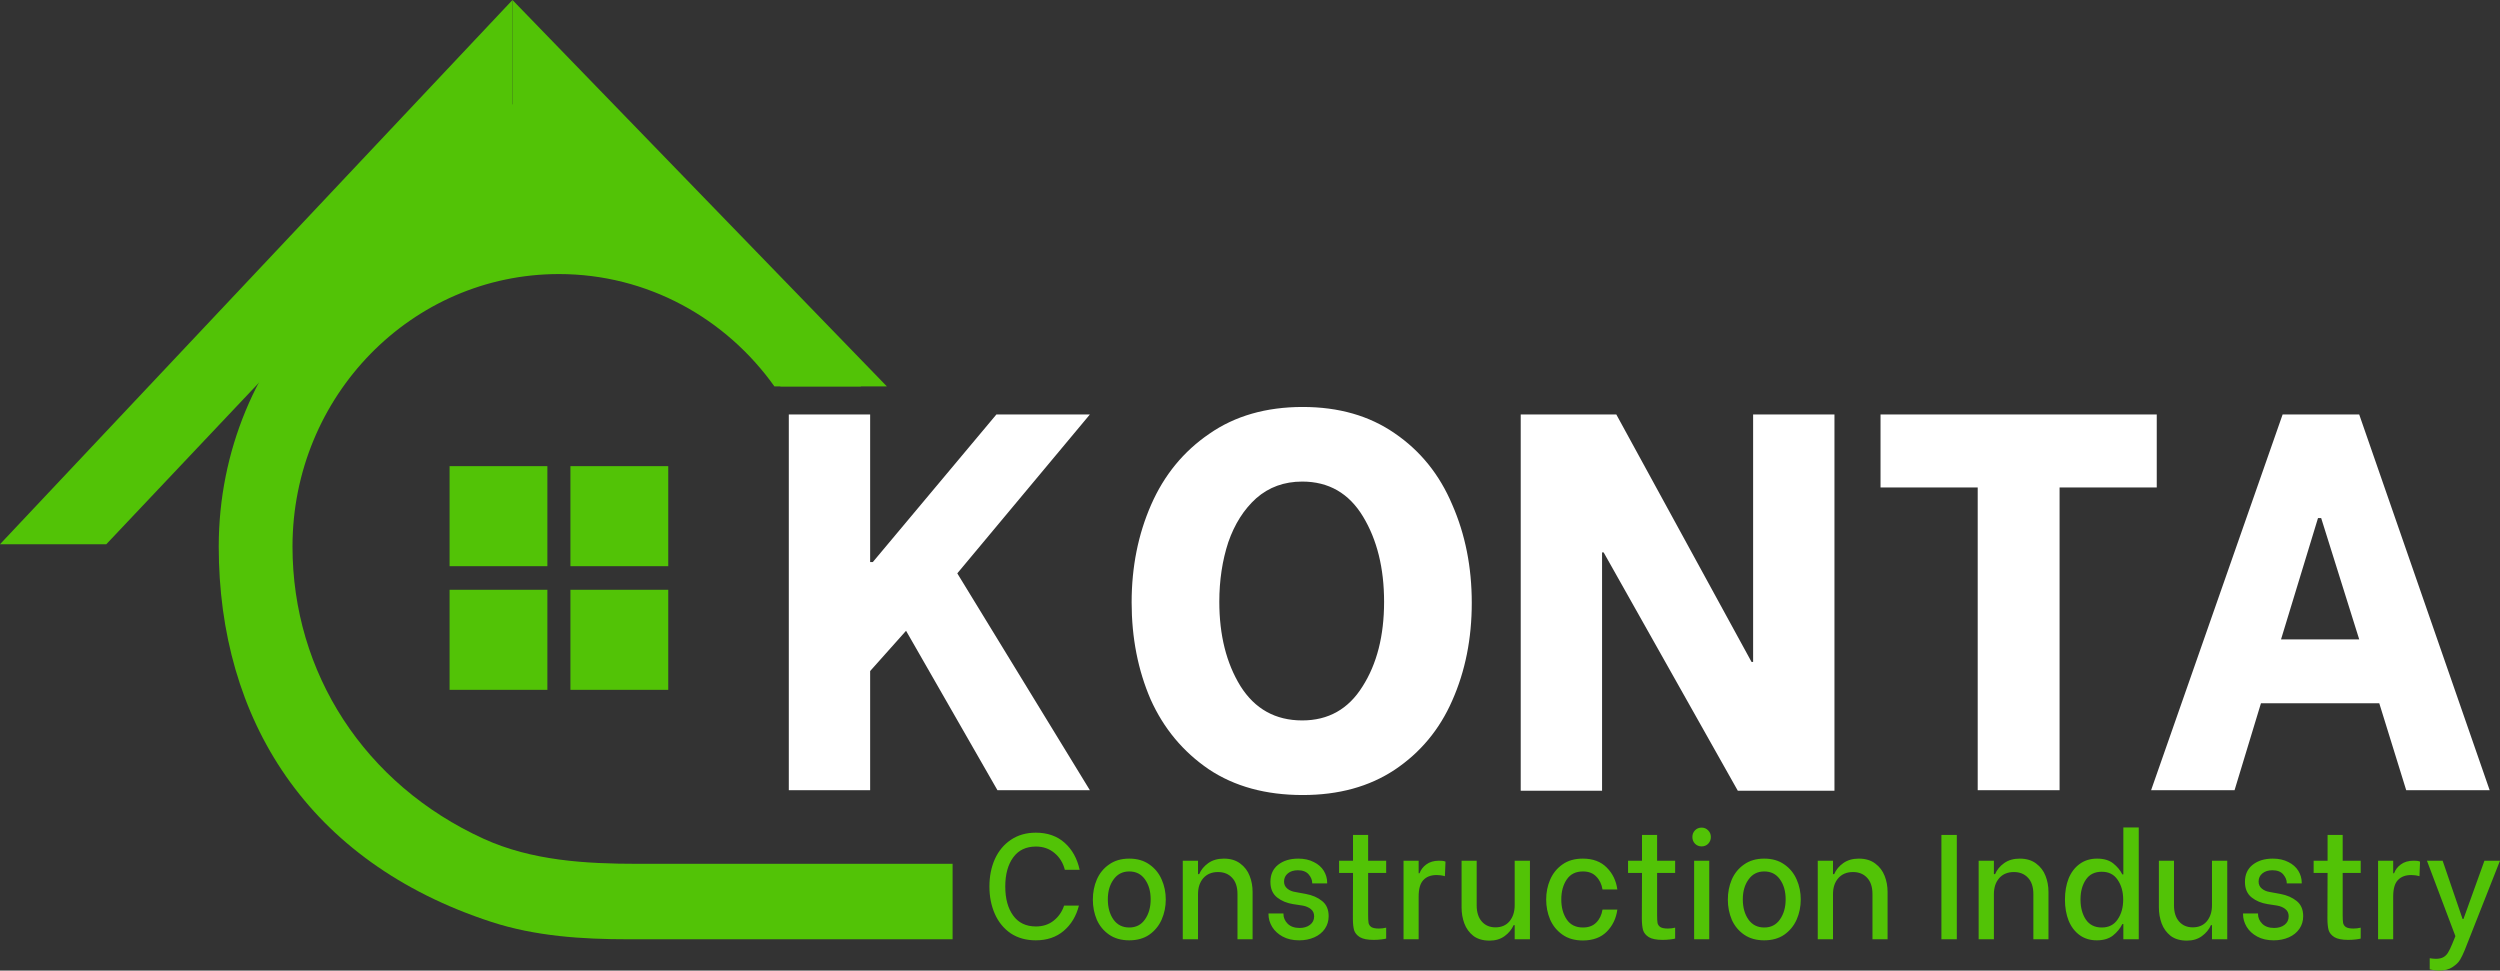
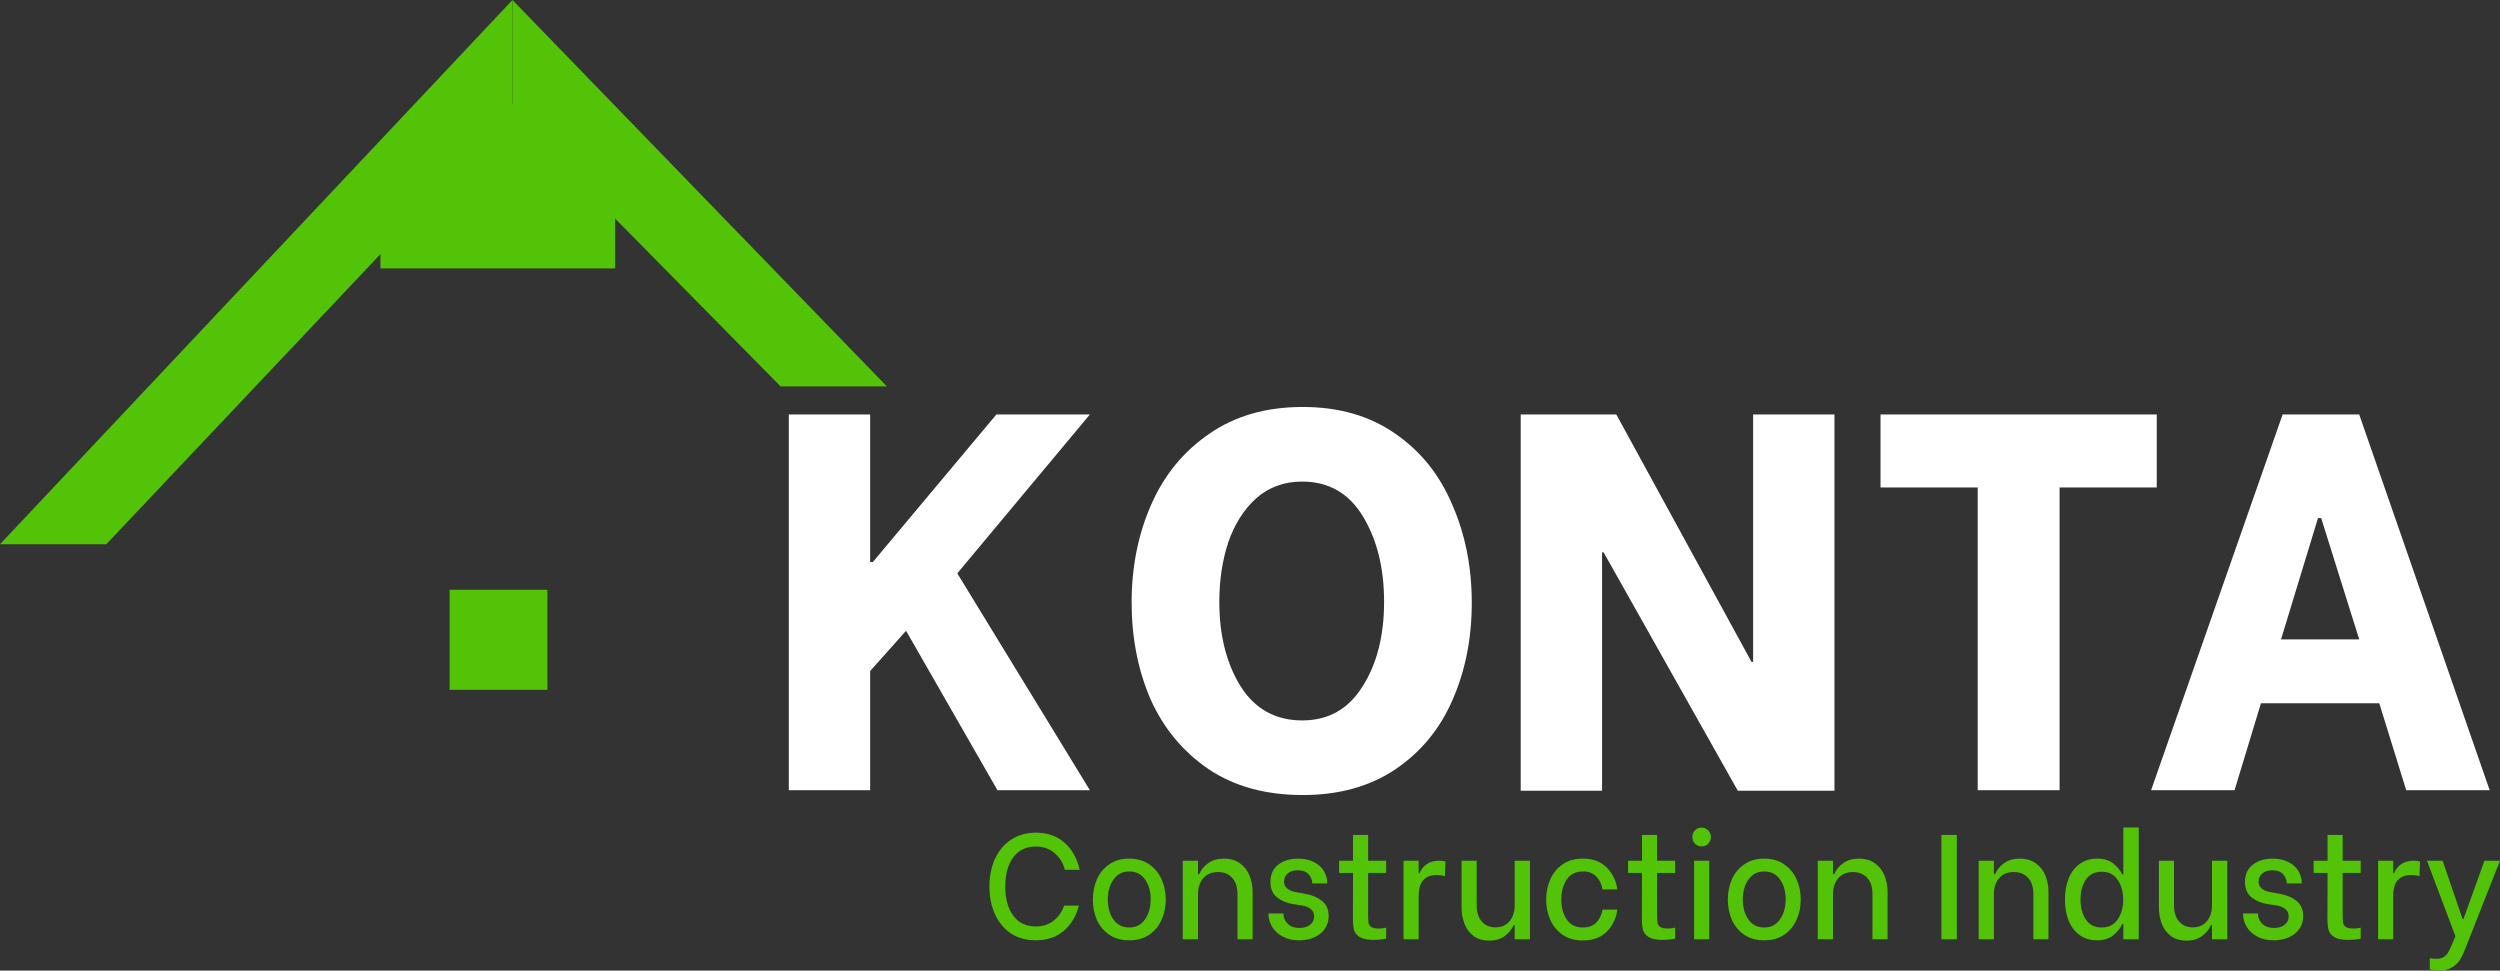
<svg xmlns="http://www.w3.org/2000/svg" width="170" height="66" viewBox="0 0 170 66" fill="none">
  <rect x="0" y="0" width="170" height="66" fill="#333333" stroke="none" />
-   <path d="M43.39 58.74C39.811 58.74 36.162 58.529 32.896 57.041C24.775 53.337 19.89 45.732 19.89 37.167C19.89 26.932 28.001 18.636 38.005 18.636C44.03 18.636 49.366 21.646 52.659 26.274H58.543C54.691 18.687 46.94 13.505 38.005 13.505C25.231 13.505 14.874 24.099 14.874 37.167C14.874 48.884 20.905 58.612 33.416 62.691C36.414 63.668 39.59 63.871 42.739 63.871H64.777V58.74H43.39Z" fill="#52C306" />
-   <path d="M37.222 38.501H30.571V31.698H37.222V38.501Z" fill="#52C306" />
-   <path d="M45.441 38.501H38.789V31.698H45.441V38.501Z" fill="#52C306" />
  <path d="M37.222 46.909H30.571V40.105H37.222V46.909Z" fill="#52C306" />
-   <path d="M45.441 46.909H38.789V40.105H45.441V46.909Z" fill="#52C306" />
  <path d="M0 37.008L34.848 0V7.783L7.228 37.008H0Z" fill="#52C306" />
  <path d="M60.306 26.274L34.848 0V7.783L53.078 26.274H60.306Z" fill="#52C306" />
  <path d="M30.857 7.097H37.84L41.831 12.673V18.249H25.869V12.673L30.857 7.097Z" fill="#52C306" />
  <path d="M53.639 28.185H59.17V38.222H59.35L67.754 28.185H74.111L65.096 38.988L74.111 53.733H67.826L61.612 42.893L59.17 45.631V53.733H53.639V28.185ZM88.588 54.062C86.074 54.062 83.943 53.478 82.195 52.31C80.447 51.117 79.13 49.536 78.244 47.565C77.382 45.57 76.951 43.368 76.951 40.959C76.951 38.55 77.394 36.336 78.28 34.316C79.166 32.297 80.483 30.691 82.231 29.499C83.978 28.282 86.097 27.674 88.588 27.674C91.03 27.674 93.113 28.27 94.837 29.462C96.585 30.654 97.89 32.273 98.752 34.316C99.638 36.336 100.08 38.562 100.08 40.995C100.08 43.429 99.638 45.643 98.752 47.638C97.89 49.609 96.585 51.178 94.837 52.346C93.113 53.49 91.03 54.062 88.588 54.062ZM88.552 48.989C90.323 48.989 91.688 48.222 92.646 46.689C93.628 45.156 94.118 43.234 94.118 40.922C94.118 38.635 93.64 36.701 92.682 35.119C91.724 33.538 90.347 32.747 88.552 32.747C87.331 32.747 86.289 33.124 85.427 33.878C84.589 34.633 83.955 35.63 83.524 36.871C83.117 38.112 82.913 39.463 82.913 40.922C82.913 43.185 83.392 45.095 84.35 46.653C85.331 48.21 86.732 48.989 88.552 48.989ZM103.409 28.185H109.91L119.104 45.01H119.212V28.185H124.743V53.77H118.171L109.048 37.565H108.94V53.77H103.409V28.185ZM146.659 33.148H140.051V53.733H134.484V33.148H127.876V28.185H146.659V33.148ZM161.79 47.821H153.745L151.95 53.733H146.275L155.218 28.185H160.426L169.297 53.733H163.622L161.79 47.821ZM160.426 43.477L157.84 35.229H157.624L155.11 43.477H160.426Z" fill="white" />
  <path d="M70.433 63.942C69.775 63.942 69.206 63.783 68.727 63.466C68.255 63.141 67.896 62.702 67.65 62.148C67.404 61.593 67.281 60.972 67.281 60.282C67.281 59.593 67.404 58.971 67.65 58.417C67.903 57.863 68.265 57.427 68.737 57.109C69.216 56.785 69.781 56.622 70.433 56.622C71.231 56.622 71.887 56.852 72.399 57.312C72.911 57.771 73.25 58.383 73.416 59.147H72.409C72.289 58.674 72.053 58.292 71.7 58.001C71.354 57.711 70.935 57.565 70.443 57.565C69.772 57.565 69.256 57.812 68.897 58.305C68.538 58.799 68.358 59.458 68.358 60.282C68.358 61.107 68.538 61.766 68.897 62.259C69.256 62.753 69.772 62.999 70.443 62.999C70.915 62.999 71.318 62.868 71.65 62.604C71.983 62.34 72.219 61.999 72.359 61.58H73.366C73.187 62.29 72.844 62.861 72.339 63.293C71.833 63.726 71.198 63.942 70.433 63.942ZM76.788 63.942C76.25 63.942 75.794 63.814 75.422 63.557C75.049 63.3 74.77 62.962 74.584 62.543C74.404 62.117 74.314 61.661 74.314 61.175C74.314 60.681 74.404 60.225 74.584 59.806C74.77 59.38 75.049 59.039 75.422 58.782C75.794 58.518 76.25 58.386 76.788 58.386C77.327 58.386 77.783 58.518 78.155 58.782C78.528 59.039 78.807 59.38 78.993 59.806C79.179 60.225 79.272 60.678 79.272 61.164C79.272 61.651 79.179 62.107 78.993 62.533C78.807 62.952 78.528 63.293 78.155 63.557C77.783 63.814 77.327 63.942 76.788 63.942ZM76.788 63.07C77.247 63.07 77.603 62.888 77.856 62.523C78.115 62.158 78.245 61.702 78.245 61.154C78.245 60.607 78.115 60.154 77.856 59.796C77.603 59.438 77.247 59.258 76.788 59.258C76.336 59.258 75.98 59.441 75.721 59.806C75.462 60.164 75.332 60.614 75.332 61.154C75.332 61.702 75.458 62.158 75.711 62.523C75.97 62.888 76.329 63.07 76.788 63.07ZM80.428 58.528H81.465V59.441H81.545C81.671 59.144 81.878 58.893 82.164 58.691C82.45 58.488 82.802 58.386 83.221 58.386C83.673 58.386 84.046 58.498 84.338 58.721C84.631 58.937 84.844 59.218 84.977 59.562C85.11 59.9 85.176 60.262 85.176 60.647V63.871H84.149V60.799C84.149 60.313 84.026 59.941 83.78 59.684C83.54 59.427 83.221 59.299 82.822 59.299C82.403 59.299 82.07 59.438 81.824 59.715C81.585 59.992 81.465 60.353 81.465 60.799V63.871H80.428V58.528ZM88.343 63.942C87.911 63.942 87.538 63.858 87.226 63.689C86.913 63.52 86.674 63.3 86.507 63.03C86.341 62.753 86.258 62.465 86.258 62.168V62.117H87.275V62.158C87.275 62.401 87.372 62.621 87.565 62.817C87.758 63.006 88.027 63.101 88.373 63.101C88.659 63.101 88.895 63.03 89.081 62.888C89.267 62.746 89.361 62.553 89.361 62.31C89.361 62.1 89.287 61.938 89.141 61.823C88.995 61.702 88.808 61.621 88.582 61.58L87.924 61.479C87.498 61.411 87.136 61.259 86.837 61.022C86.537 60.779 86.388 60.428 86.388 59.968C86.388 59.468 86.564 59.079 86.916 58.802C87.269 58.525 87.724 58.386 88.283 58.386C88.689 58.386 89.041 58.464 89.341 58.62C89.64 58.768 89.866 58.968 90.019 59.218C90.172 59.468 90.248 59.738 90.248 60.029V60.069H89.231V60.049C89.231 59.846 89.151 59.65 88.991 59.461C88.832 59.272 88.586 59.177 88.253 59.177C87.974 59.177 87.748 59.248 87.575 59.39C87.402 59.532 87.315 59.718 87.315 59.948C87.315 60.144 87.389 60.303 87.535 60.424C87.681 60.546 87.864 60.624 88.084 60.657L88.802 60.789C89.241 60.87 89.607 61.029 89.899 61.266C90.199 61.502 90.348 61.847 90.348 62.3C90.348 62.624 90.262 62.911 90.089 63.162C89.916 63.412 89.677 63.604 89.371 63.739C89.065 63.875 88.722 63.942 88.343 63.942ZM93.033 59.36V62.219C93.033 62.469 93.043 62.651 93.063 62.766C93.09 62.881 93.153 62.972 93.252 63.04C93.359 63.108 93.532 63.141 93.771 63.141C93.938 63.141 94.1 63.121 94.26 63.081V63.821C94.214 63.841 94.104 63.861 93.931 63.881C93.758 63.902 93.585 63.912 93.412 63.912C92.993 63.912 92.681 63.851 92.474 63.729C92.268 63.601 92.135 63.439 92.075 63.243C92.022 63.04 91.996 62.776 91.996 62.452L92.005 59.36H91.058V58.528H92.005V56.775H93.033V58.528H94.26V59.36H93.033ZM95.441 58.528H96.468V59.38H96.528C96.615 59.144 96.768 58.944 96.987 58.782C97.213 58.613 97.503 58.528 97.855 58.528C97.948 58.528 98.028 58.532 98.094 58.538C98.161 58.545 98.228 58.562 98.294 58.589L98.254 59.583C98.075 59.529 97.888 59.502 97.695 59.502C97.303 59.502 97.001 59.617 96.788 59.846C96.575 60.069 96.468 60.441 96.468 60.962V63.871H95.441V58.528ZM104.036 63.871H102.998V62.908H102.928C102.796 63.206 102.589 63.456 102.31 63.658C102.031 63.861 101.691 63.962 101.292 63.962C100.84 63.962 100.471 63.854 100.185 63.638C99.906 63.415 99.703 63.135 99.576 62.797C99.45 62.452 99.387 62.09 99.387 61.712V58.528H100.414V61.56C100.414 62.033 100.531 62.401 100.764 62.665C100.996 62.928 101.305 63.06 101.691 63.06C102.097 63.06 102.417 62.922 102.649 62.645C102.882 62.361 102.998 61.999 102.998 61.56V58.528H104.036V63.871ZM107.634 63.952C107.082 63.952 106.62 63.821 106.248 63.557C105.874 63.293 105.595 62.952 105.41 62.533C105.23 62.107 105.14 61.651 105.14 61.164C105.14 60.684 105.23 60.235 105.41 59.816C105.595 59.39 105.874 59.045 106.248 58.782C106.62 58.518 107.082 58.386 107.634 58.386C108.319 58.386 108.861 58.589 109.26 58.995C109.66 59.394 109.899 59.89 109.979 60.485H108.971C108.911 60.12 108.768 59.826 108.542 59.603C108.323 59.373 108.023 59.258 107.644 59.258C107.151 59.258 106.782 59.441 106.537 59.806C106.291 60.171 106.168 60.624 106.168 61.164C106.168 61.705 106.291 62.158 106.537 62.523C106.782 62.888 107.151 63.07 107.644 63.07C108.023 63.07 108.323 62.959 108.542 62.736C108.768 62.513 108.911 62.219 108.971 61.854H109.979C109.899 62.449 109.66 62.949 109.26 63.354C108.861 63.753 108.319 63.952 107.634 63.952ZM112.683 59.36V62.219C112.683 62.469 112.693 62.651 112.713 62.766C112.74 62.881 112.803 62.972 112.903 63.04C113.01 63.108 113.182 63.141 113.422 63.141C113.588 63.141 113.751 63.121 113.91 63.081V63.821C113.865 63.841 113.755 63.861 113.581 63.881C113.409 63.902 113.236 63.912 113.062 63.912C112.643 63.912 112.331 63.851 112.125 63.729C111.919 63.601 111.786 63.439 111.726 63.243C111.673 63.04 111.646 62.776 111.646 62.452L111.656 59.36H110.708V58.528H111.656V56.775H112.683V58.528H113.91V59.36H112.683ZM115.201 58.528H116.229V63.871H115.201V58.528ZM115.71 57.555C115.531 57.555 115.381 57.494 115.261 57.373C115.142 57.251 115.082 57.099 115.082 56.916C115.082 56.734 115.142 56.582 115.261 56.46C115.381 56.339 115.531 56.278 115.71 56.278C115.89 56.278 116.039 56.342 116.159 56.47C116.279 56.592 116.339 56.741 116.339 56.916C116.339 57.092 116.279 57.244 116.159 57.373C116.039 57.494 115.89 57.555 115.71 57.555ZM119.967 63.942C119.428 63.942 118.974 63.814 118.6 63.557C118.228 63.3 117.949 62.962 117.762 62.543C117.583 62.117 117.493 61.661 117.493 61.175C117.493 60.681 117.583 60.225 117.762 59.806C117.949 59.38 118.228 59.039 118.6 58.782C118.974 58.518 119.428 58.386 119.967 58.386C120.506 58.386 120.962 58.518 121.334 58.782C121.707 59.039 121.986 59.38 122.172 59.806C122.359 60.225 122.451 60.678 122.451 61.164C122.451 61.651 122.359 62.107 122.172 62.533C121.986 62.952 121.707 63.293 121.334 63.557C120.962 63.814 120.506 63.942 119.967 63.942ZM119.967 63.07C120.426 63.07 120.782 62.888 121.035 62.523C121.294 62.158 121.424 61.702 121.424 61.154C121.424 60.607 121.294 60.154 121.035 59.796C120.782 59.438 120.426 59.258 119.967 59.258C119.515 59.258 119.159 59.441 118.9 59.806C118.64 60.164 118.511 60.614 118.511 61.154C118.511 61.702 118.637 62.158 118.89 62.523C119.149 62.888 119.508 63.07 119.967 63.07ZM123.607 58.528H124.644V59.441H124.724C124.851 59.144 125.057 58.893 125.342 58.691C125.629 58.488 125.981 58.386 126.4 58.386C126.853 58.386 127.225 58.498 127.517 58.721C127.811 58.937 128.023 59.218 128.156 59.562C128.289 59.9 128.355 60.262 128.355 60.647V63.871H127.328V60.799C127.328 60.313 127.205 59.941 126.959 59.684C126.719 59.427 126.4 59.299 126.001 59.299C125.582 59.299 125.25 59.438 125.003 59.715C124.764 59.992 124.644 60.353 124.644 60.799V63.871H123.607V58.528ZM132.016 56.775H133.063V63.871H132.016V56.775ZM134.548 58.528H135.585V59.441H135.665C135.792 59.144 135.997 58.893 136.284 58.691C136.57 58.488 136.922 58.386 137.341 58.386C137.793 58.386 138.166 58.498 138.458 58.721C138.751 58.937 138.964 59.218 139.097 59.562C139.23 59.9 139.296 60.262 139.296 60.647V63.871H138.269V60.799C138.269 60.313 138.146 59.941 137.9 59.684C137.66 59.427 137.341 59.299 136.942 59.299C136.523 59.299 136.191 59.438 135.944 59.715C135.705 59.992 135.585 60.353 135.585 60.799V63.871H134.548V58.528ZM142.582 63.942C142.13 63.942 141.741 63.824 141.414 63.587C141.089 63.351 140.84 63.023 140.666 62.604C140.501 62.185 140.417 61.709 140.417 61.175C140.417 60.634 140.501 60.154 140.666 59.735C140.84 59.316 141.089 58.988 141.414 58.752C141.748 58.508 142.143 58.386 142.602 58.386C143.061 58.386 143.427 58.495 143.699 58.711C143.972 58.927 144.178 59.177 144.318 59.461H144.387V56.268H145.435V63.871H144.387V62.837H144.318C144.172 63.135 143.958 63.395 143.679 63.618C143.4 63.834 143.035 63.942 142.582 63.942ZM142.921 63.07C143.394 63.07 143.753 62.888 143.998 62.523C144.252 62.158 144.377 61.709 144.377 61.175C144.377 60.641 144.252 60.191 143.998 59.826C143.753 59.461 143.394 59.279 142.921 59.279C142.436 59.279 142.073 59.461 141.833 59.826C141.594 60.184 141.474 60.63 141.474 61.164C141.474 61.705 141.594 62.158 141.833 62.523C142.08 62.888 142.442 63.07 142.921 63.07ZM151.453 63.871H150.415V62.908H150.345C150.213 63.206 150.006 63.456 149.727 63.658C149.447 63.861 149.108 63.962 148.709 63.962C148.257 63.962 147.888 63.854 147.602 63.638C147.322 63.415 147.12 63.135 146.993 62.797C146.868 62.452 146.804 62.09 146.804 61.712V58.528H147.831V61.56C147.831 62.033 147.948 62.401 148.18 62.665C148.414 62.928 148.723 63.06 149.108 63.06C149.514 63.06 149.834 62.922 150.066 62.645C150.299 62.361 150.415 61.999 150.415 61.56V58.528H151.453V63.871ZM154.612 63.942C154.179 63.942 153.807 63.858 153.495 63.689C153.182 63.52 152.942 63.3 152.777 63.03C152.61 62.753 152.527 62.465 152.527 62.168V62.117H153.545V62.158C153.545 62.401 153.641 62.621 153.834 62.817C154.027 63.006 154.296 63.101 154.642 63.101C154.927 63.101 155.164 63.03 155.35 62.888C155.536 62.746 155.63 62.553 155.63 62.31C155.63 62.1 155.556 61.938 155.41 61.823C155.264 61.702 155.077 61.621 154.852 61.58L154.193 61.479C153.767 61.411 153.405 61.259 153.106 61.022C152.806 60.779 152.657 60.428 152.657 59.968C152.657 59.468 152.832 59.079 153.186 58.802C153.538 58.525 153.994 58.386 154.552 58.386C154.957 58.386 155.311 58.464 155.61 58.62C155.909 58.768 156.135 58.968 156.288 59.218C156.441 59.468 156.518 59.738 156.518 60.029V60.069H155.5V60.049C155.5 59.846 155.42 59.65 155.261 59.461C155.101 59.272 154.855 59.177 154.522 59.177C154.243 59.177 154.017 59.248 153.844 59.39C153.67 59.532 153.585 59.718 153.585 59.948C153.585 60.144 153.657 60.303 153.804 60.424C153.95 60.546 154.133 60.624 154.353 60.657L155.071 60.789C155.51 60.87 155.875 61.029 156.169 61.266C156.468 61.502 156.617 61.847 156.617 62.3C156.617 62.624 156.531 62.911 156.358 63.162C156.185 63.412 155.945 63.604 155.64 63.739C155.334 63.875 154.991 63.942 154.612 63.942ZM159.302 59.36V62.219C159.302 62.469 159.312 62.651 159.332 62.766C159.359 62.881 159.422 62.972 159.522 63.04C159.628 63.108 159.801 63.141 160.04 63.141C160.207 63.141 160.37 63.121 160.529 63.081V63.821C160.482 63.841 160.373 63.861 160.2 63.881C160.027 63.902 159.854 63.912 159.681 63.912C159.262 63.912 158.95 63.851 158.743 63.729C158.537 63.601 158.404 63.439 158.344 63.243C158.292 63.04 158.265 62.776 158.265 62.452L158.275 59.36H157.327V58.528H158.275V56.775H159.302V58.528H160.529V59.36H159.302ZM161.709 58.528H162.737V59.38H162.797C162.884 59.144 163.036 58.944 163.256 58.782C163.482 58.613 163.772 58.528 164.124 58.528C164.218 58.528 164.297 58.532 164.363 58.538C164.43 58.545 164.497 58.562 164.563 58.589L164.523 59.583C164.343 59.529 164.158 59.502 163.964 59.502C163.572 59.502 163.27 59.617 163.056 59.846C162.844 60.069 162.737 60.441 162.737 60.962V63.871H161.709V58.528ZM167.596 64.621C167.49 64.878 167.386 65.091 167.286 65.26C167.186 65.436 167.017 65.602 166.777 65.757C166.545 65.919 166.239 66 165.86 66C165.66 66 165.448 65.973 165.221 65.919V65.159C165.381 65.186 165.52 65.199 165.64 65.199C165.86 65.199 166.036 65.159 166.169 65.078C166.303 64.997 166.405 64.888 166.478 64.753C166.558 64.625 166.648 64.439 166.748 64.196L166.967 63.658L165.032 58.528H166.099L167.456 62.492H167.516L168.942 58.528H170L167.596 64.621Z" fill="#52C306" />
</svg>